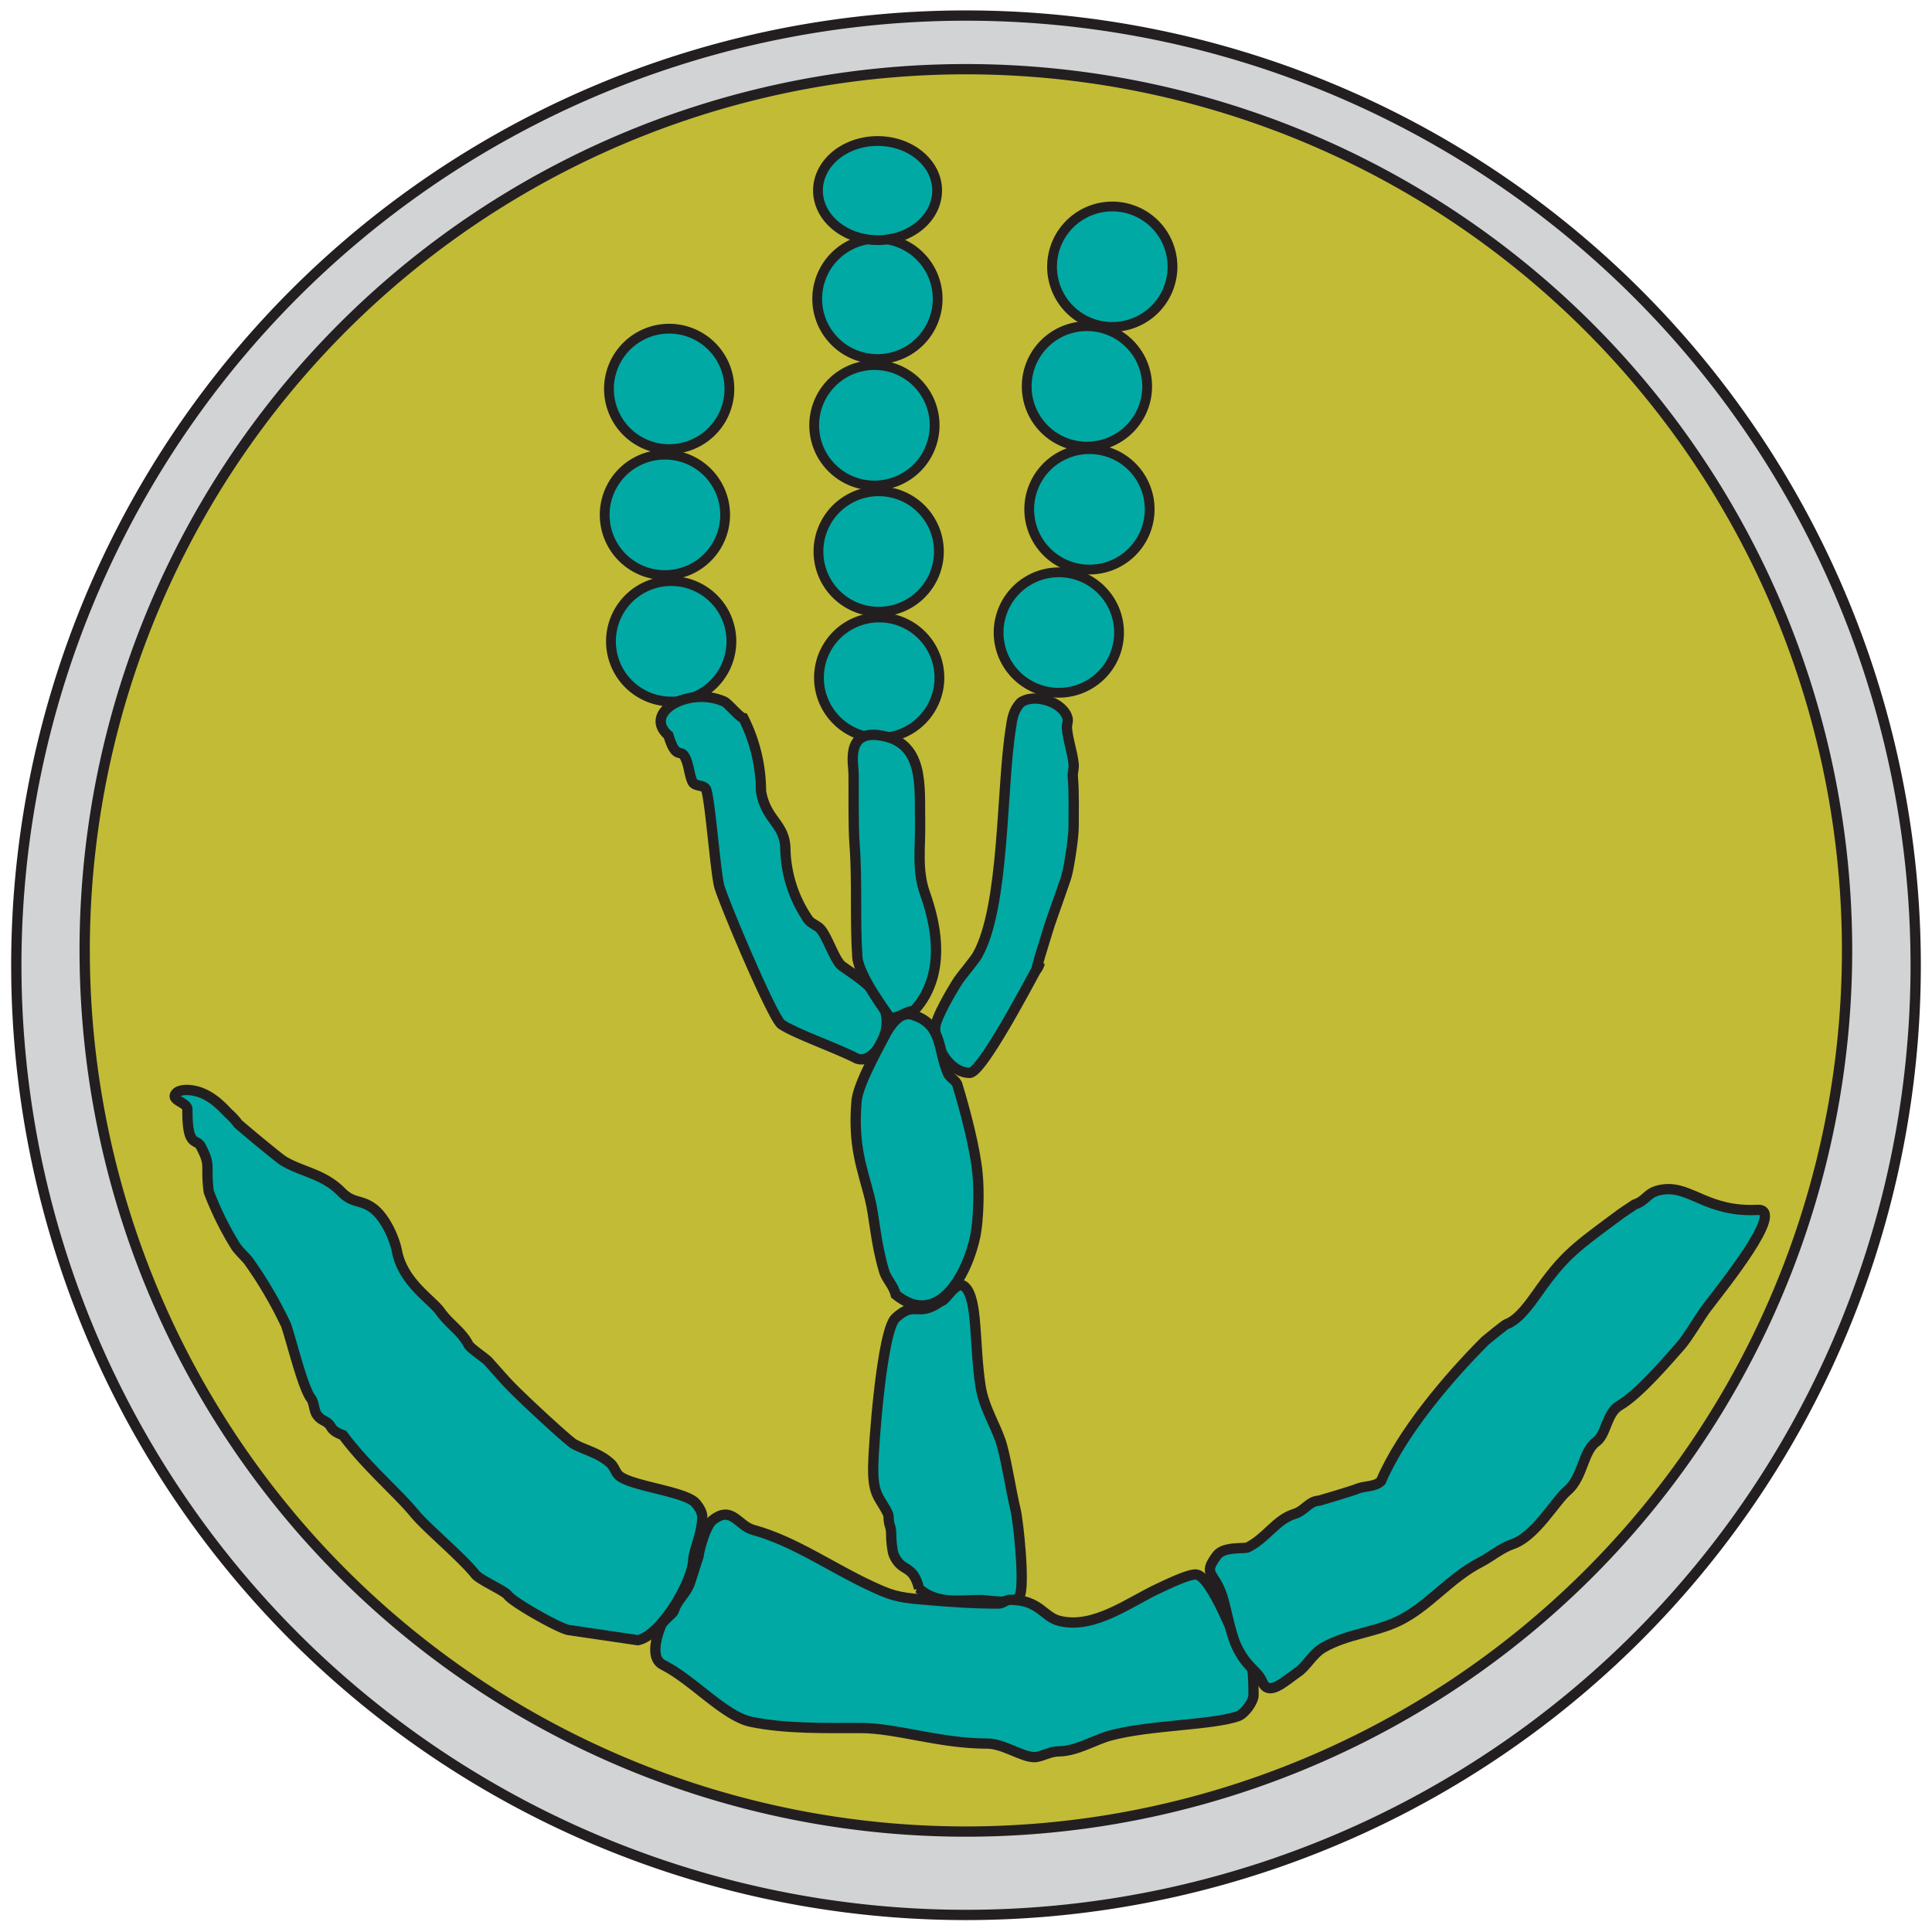
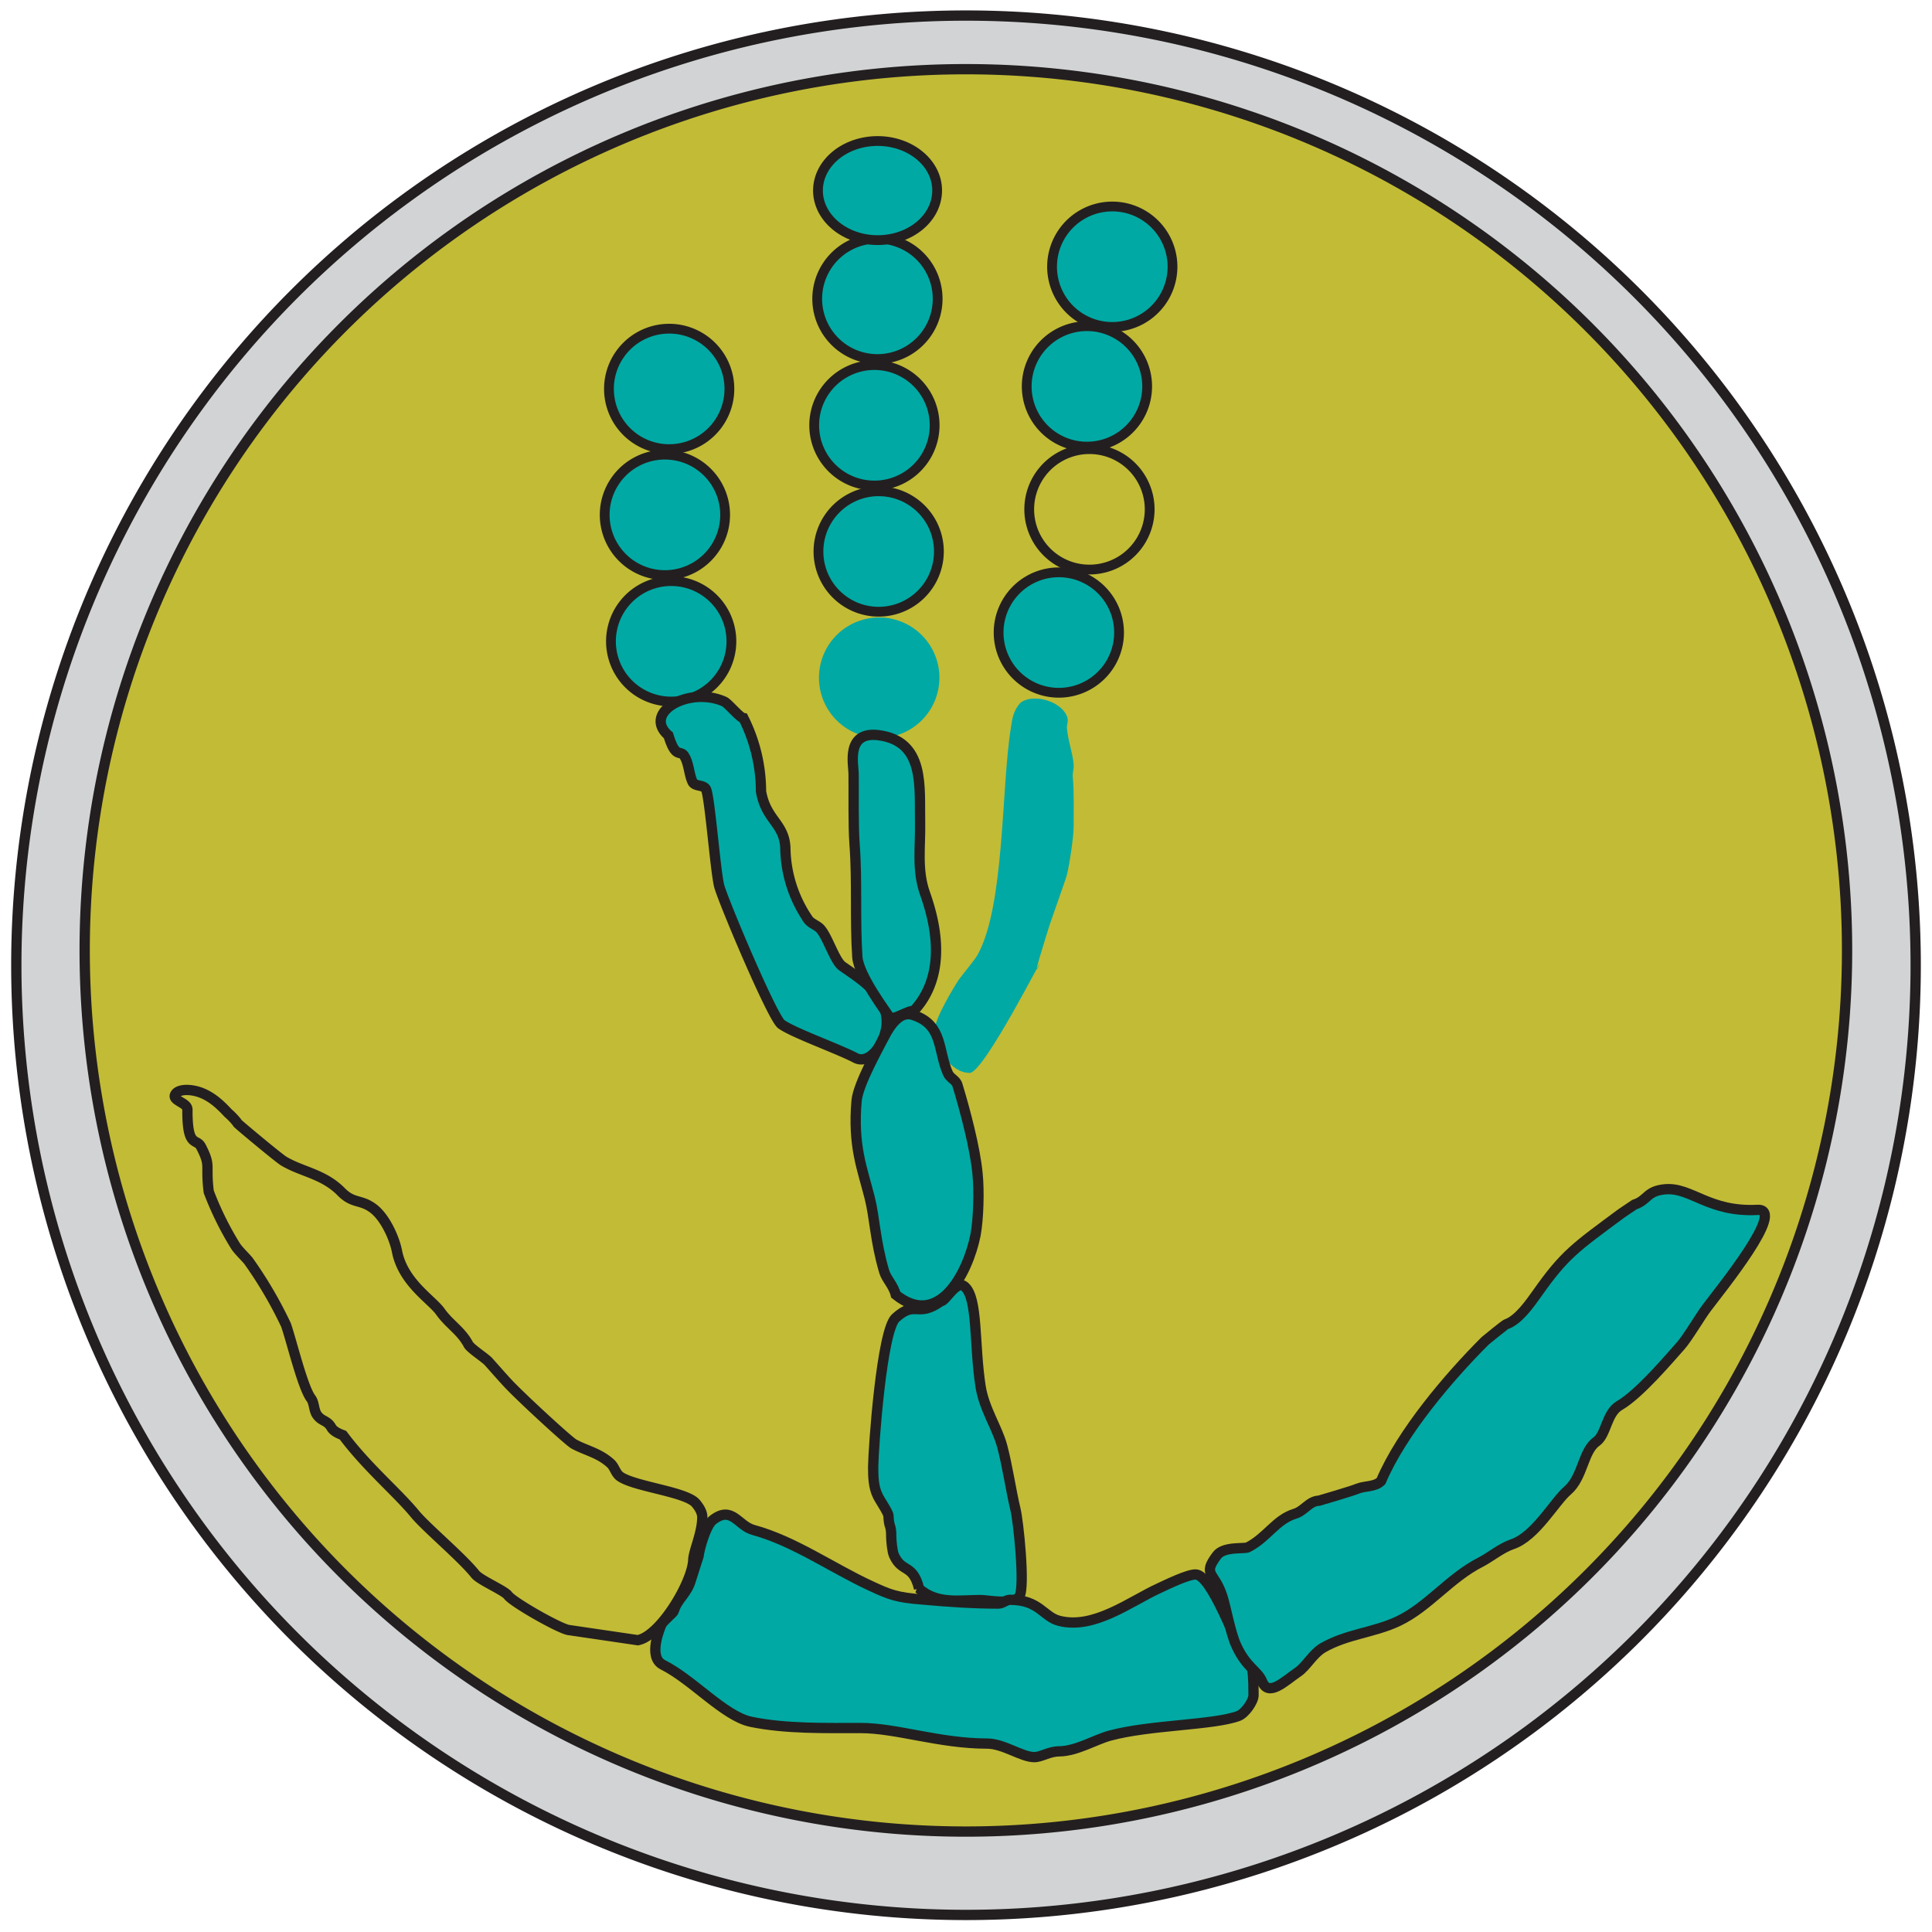
<svg xmlns="http://www.w3.org/2000/svg" xmlns:ns1="http://www.serif.com/" fill-rule="evenodd" stroke-miterlimit="2" clip-rule="evenodd" viewBox="0 0 77 77">
  <g id="SLM-Logo" ns1:id="SLM Logo">
    <path fill="#d1d3d4" fill-rule="nonzero" d="M.65 38.47a37.85 37.85 0 1 1 75.7 0 37.85 37.85 0 0 1-75.7 0z" />
    <path fill="none" stroke="#231f20" stroke-width=".41" d="M.65 38.47a37.85 37.85 0 1 1 75.7 0 37.85 37.85 0 0 1-75.7 0z" />
    <path fill="#c2bb36" fill-rule="nonzero" d="M3.38 38.47a35.12 35.12 0 1 1 70.23 0 35.12 35.12 0 0 1-70.23 0z" />
    <path fill="none" stroke="#231f20" stroke-width=".41" d="M3.38 38.47a35.12 35.12 0 1 1 70.23 0 35.12 35.12 0 0 1-70.23 0z" />
    <path fill="#00a9a4" fill-rule="nonzero" d="M24.27 15.5a2.4 2.4 0 1 1 4.8 0 2.4 2.4 0 0 1-4.8 0z" />
    <path fill="none" stroke="#231f20" stroke-width=".39" d="M24.27 15.5a2.4 2.4 0 1 1 4.8 0 2.4 2.4 0 0 1-4.8 0z" />
    <path fill="#00a9a4" fill-rule="nonzero" d="M24.1 20.52a2.4 2.4 0 1 1 4.8 0 2.4 2.4 0 0 1-4.8 0z" />
    <path fill="none" stroke="#231f20" stroke-width=".39" d="M24.1 20.52a2.4 2.4 0 1 1 4.8 0 2.4 2.4 0 0 1-4.8 0z" />
    <path fill="#00a9a4" fill-rule="nonzero" d="M24.35 25.56a2.4 2.4 0 1 1 4.8 0 2.4 2.4 0 0 1-4.8 0z" />
    <path fill="none" stroke="#231f20" stroke-width=".39" d="M24.35 25.56a2.4 2.4 0 1 1 4.8 0 2.4 2.4 0 0 1-4.8 0z" />
    <path fill="#00a9a4" fill-rule="nonzero" d="M32.57 11.91a2.4 2.4 0 1 1 4.8 0 2.4 2.4 0 0 1-4.8 0z" />
    <path fill="none" stroke="#231f20" stroke-width=".39" d="M32.57 11.91a2.4 2.4 0 1 1 4.8 0 2.4 2.4 0 0 1-4.8 0z" />
    <path fill="#00a9a4" fill-rule="nonzero" d="M32.45 16.95a2.4 2.4 0 1 1 4.8 0 2.4 2.4 0 0 1-4.8 0z" />
    <path fill="none" stroke="#231f20" stroke-width=".39" d="M32.45 16.95a2.4 2.4 0 1 1 4.8 0 2.4 2.4 0 0 1-4.8 0z" />
    <path fill="#00a9a4" fill-rule="nonzero" d="M32.62 21.98a2.4 2.4 0 1 1 4.8 0 2.4 2.4 0 0 1-4.8 0z" />
    <path fill="none" stroke="#231f20" stroke-width=".39" d="M32.62 21.98a2.4 2.4 0 1 1 4.8 0 2.4 2.4 0 0 1-4.8 0z" />
    <path fill="#00a9a4" fill-rule="nonzero" d="M32.64 27.01a2.4 2.4 0 1 1 4.8 0 2.4 2.4 0 0 1-4.8 0z" />
-     <path fill="none" stroke="#231f20" stroke-width=".39" d="M32.64 27.01a2.4 2.4 0 1 1 4.8 0 2.4 2.4 0 0 1-4.8 0z" />
    <path fill="#00a9a4" fill-rule="nonzero" d="M41.93 10.63a2.4 2.4 0 1 1 4.8 0 2.4 2.4 0 0 1-4.8 0z" />
    <path fill="none" stroke="#231f20" stroke-width=".39" d="M41.93 10.63a2.4 2.4 0 1 1 4.8 0 2.4 2.4 0 0 1-4.8 0z" />
    <path fill="#00a9a4" fill-rule="nonzero" d="M40.92 15.4a2.4 2.4 0 1 1 4.8 0 2.4 2.4 0 0 1-4.8 0z" />
    <path fill="none" stroke="#231f20" stroke-width=".39" d="M40.92 15.4a2.4 2.4 0 1 1 4.8 0 2.4 2.4 0 0 1-4.8 0z" />
-     <path fill="#00a9a4" fill-rule="nonzero" d="M41.02 20.3a2.4 2.4 0 1 1 4.8 0 2.4 2.4 0 0 1-4.8 0z" />
    <path fill="none" stroke="#231f20" stroke-width=".39" d="M41.02 20.3a2.4 2.4 0 1 1 4.8 0 2.4 2.4 0 0 1-4.8 0z" />
    <path fill="#00a9a4" fill-rule="nonzero" d="M39.8 25.21a2.4 2.4 0 1 1 4.8 0 2.4 2.4 0 0 1-4.8 0z" />
    <path fill="none" stroke="#231f20" stroke-width=".39" d="M39.8 25.21a2.4 2.4 0 1 1 4.8 0 2.4 2.4 0 0 1-4.8 0z" />
    <path fill="#00a9a4" fill-rule="nonzero" d="M32.6 7.6c0-1.1 1.07-1.98 2.38-1.98 1.3 0 2.37.88 2.37 1.97 0 1.1-1.06 1.98-2.37 1.98s-2.38-.89-2.38-1.98z" />
    <path fill="none" stroke="#231f20" stroke-width=".39" d="M32.6 7.6c0-1.1 1.07-1.98 2.38-1.98 1.3 0 2.37.88 2.37 1.97 0 1.1-1.06 1.98-2.37 1.98s-2.38-.89-2.38-1.98z" />
    <path fill="#00a9a4" fill-rule="nonzero" d="M26.64 29.31c.3.99.48.53.65.85.17.3.17.7.31 1 .1.2.44.1.54.3.15.33.37 3.22.52 3.84.13.53 2.12 5.26 2.48 5.52.47.34 2.24.97 2.95 1.34.6.32 1.25-.68 1.25-1.42 0-1.1-1.02-1.7-1.77-2.23-.29-.2-.57-1.12-.85-1.46-.13-.17-.37-.22-.5-.39a5.16 5.16 0 0 1-.92-2.88c-.05-.98-.77-1.09-.97-2.24a6.53 6.53 0 0 0-.7-2.92c-.15-.02-.62-.6-.77-.66-1.4-.62-3.27.44-2.22 1.35z" />
    <path fill="none" stroke="#231f20" stroke-width=".41" d="M26.64 29.31c.3.99.48.53.65.85.17.3.17.7.31 1 .1.2.44.1.54.3.15.33.37 3.22.52 3.84.13.53 2.12 5.26 2.48 5.52.47.34 2.24.97 2.95 1.34.6.32 1.25-.68 1.25-1.42 0-1.1-1.02-1.7-1.77-2.23-.29-.2-.57-1.12-.85-1.46-.13-.17-.37-.22-.5-.39a5.16 5.16 0 0 1-.92-2.88c-.05-.98-.77-1.09-.97-2.24a6.53 6.53 0 0 0-.7-2.92c-.15-.02-.62-.6-.77-.66-1.4-.62-3.27.44-2.22 1.35z" />
    <path fill="#00a9a4" fill-rule="nonzero" d="M36.41 40.3c-.15-.07-.84.4-.95.25-.13-.2-1.23-1.66-1.29-2.4-.1-1.47 0-3.02-.11-4.48-.06-.8-.03-2.03-.04-2.83 0-.37-.32-1.7.99-1.54 1.87.24 1.63 2.07 1.66 3.48.02.97-.14 1.89.2 2.84.77 2.17.46 3.7-.46 4.68z" />
    <path fill="none" stroke="#231f20" stroke-width=".41" d="M36.41 40.3c-.15-.07-.84.4-.95.25-.13-.2-1.23-1.66-1.29-2.4-.1-1.47 0-3.02-.11-4.48-.06-.8-.03-2.03-.04-2.83 0-.37-.32-1.7.99-1.54 1.87.24 1.63 2.07 1.66 3.48.02.97-.14 1.89.2 2.84.77 2.17.46 3.7-.46 4.68z" />
    <path fill="#00a9a4" d="M42.52 34.87c.1-.39.27-1.5.27-1.92 0-.52.02-1.38-.03-1.94-.03-.21.05-.35.03-.56-.05-.49-.23-.95-.27-1.45 0-.16.08-.28 0-.46-.24-.6-1.34-.91-1.84-.54-.31.33-.34.68-.39 1-.39 2.4-.24 7.1-1.33 9.06-.09.17-.64.83-.75.99-.23.35-.94 1.54-.94 1.93 0 .8.61 1.78 1.38 1.78.57 0 3.08-4.99 2.75-4.27-.3.67.3-1.18.38-1.46.08-.28.72-2.04.74-2.16z" />
-     <path fill="none" stroke="#231f20" stroke-width=".41" d="M42.52 34.87c.1-.39.27-1.5.27-1.92 0-.52.02-1.38-.03-1.94-.03-.21.05-.35.03-.56-.05-.49-.23-.95-.27-1.45 0-.16.08-.28 0-.46-.24-.6-1.34-.91-1.84-.54-.31.33-.34.68-.39 1-.39 2.4-.24 7.1-1.33 9.06-.09.17-.64.83-.75.99-.23.35-.94 1.54-.94 1.93 0 .8.61 1.78 1.38 1.78.57 0 3.08-4.99 2.75-4.27-.3.67.3-1.18.38-1.46.08-.28.72-2.04.74-2.16z" />
    <path fill="#00a9a4" fill-rule="nonzero" d="M35.24 41.32c-.2.4-1.03 1.86-1.1 2.54-.16 1.81.23 2.72.52 3.87.2.78.22 1.74.58 2.95.09.3.37.55.46.92 1.72 1.38 2.88-.87 3.18-2.38.12-.65.15-1.77.08-2.44-.09-1-.5-2.55-.8-3.53-.05-.2-.3-.28-.38-.47-.4-.9-.2-1.9-1.31-2.3-.19-.07-.66-.27-1.23.84z" />
    <path fill="none" stroke="#231f20" stroke-width=".41" d="M35.24 41.32c-.2.4-1.03 1.86-1.1 2.54-.16 1.81.23 2.72.52 3.87.2.78.22 1.74.58 2.95.09.3.37.55.46.92 1.72 1.38 2.88-.87 3.18-2.38.12-.65.15-1.77.08-2.44-.09-1-.5-2.55-.8-3.53-.05-.2-.3-.28-.38-.47-.4-.9-.2-1.9-1.31-2.3-.19-.07-.66-.27-1.23.84z" />
    <path fill="#00a9a4" fill-rule="nonzero" d="M36.62 63.31c.73.64 1.59.46 2.47.46.28 0 1.31.22 1.54-.15.23-.38-.04-2.99-.16-3.47-.18-.75-.32-1.74-.53-2.52-.19-.72-.72-1.48-.86-2.38-.26-1.68-.1-3.5-.63-3.97-.33-.3-.77.6-.95.58-.95.68-1-.06-1.8.66-.56.49-.89 5.17-.9 5.94 0 .4.01.8.18 1.15.07.16.42.66.43.8.02.52.11.31.11.83 0 .16.04.6.11.75.32.71.75.32 1 1.32z" />
    <path fill="none" stroke="#231f20" stroke-width=".41" d="M36.62 63.31c.73.64 1.59.46 2.47.46.28 0 1.31.22 1.54-.15.23-.38-.04-2.99-.16-3.47-.18-.75-.32-1.74-.53-2.52-.19-.72-.72-1.48-.86-2.38-.26-1.68-.1-3.5-.63-3.97-.33-.3-.77.6-.95.58-.95.68-1-.06-1.8.66-.56.49-.89 5.17-.9 5.94 0 .4.01.8.18 1.15.07.16.42.66.43.8.02.52.11.31.11.83 0 .16.04.6.11.75.32.71.75.32 1 1.32z" />
-     <path fill="#00a9a4" fill-rule="nonzero" d="M16.53 60.33c-.7-.85-1.92-1.87-2.86-3.13-.16-.06-.37-.15-.46-.3-.18-.32-.39-.23-.59-.53-.11-.17-.1-.47-.22-.63-.33-.42-.77-2.26-1-2.93a16.67 16.67 0 0 0-1.5-2.56c-.14-.17-.4-.41-.52-.6a12.6 12.6 0 0 1-1.06-2.15c-.14-1.1.1-1-.3-1.78-.18-.39-.56.08-.55-1.5 0-.27-.57-.34-.5-.57.07-.2.4-.23.63-.2.7.08 1.18.58 1.5.92.11.09.31.3.37.4.06.07 1.62 1.37 1.83 1.5.73.44 1.59.51 2.3 1.23.46.47.76.3 1.23.63.5.34.9 1.22 1 1.78.26 1.23 1.4 1.9 1.73 2.38.36.5.82.75 1.11 1.3.1.17.68.54.8.68.82.92.75.86 1.5 1.58.78.74 1.73 1.6 1.9 1.7.5.27.99.35 1.46.77.17.15.2.4.39.53.58.4 2.59.6 3 1.05.12.14.27.35.27.57 0 .63-.35 1.35-.36 1.7-.03.88-1.3 3.03-2.21 3.2l-2.72-.4c-.3 0-2.24-1.1-2.45-1.38-.14-.2-1.12-.61-1.31-.85-.52-.66-1.97-1.87-2.41-2.41z" />
    <path fill="none" stroke="#231f20" stroke-width=".41" d="M16.53 60.33c-.7-.85-1.92-1.87-2.86-3.13-.16-.06-.37-.15-.46-.3-.18-.32-.39-.23-.59-.53-.11-.17-.1-.47-.22-.63-.33-.42-.77-2.26-1-2.93a16.67 16.67 0 0 0-1.5-2.56c-.14-.17-.4-.41-.52-.6a12.6 12.6 0 0 1-1.06-2.15c-.14-1.1.1-1-.3-1.78-.18-.39-.56.08-.55-1.5 0-.27-.57-.34-.5-.57.07-.2.4-.23.63-.2.7.08 1.18.58 1.5.92.11.09.31.3.37.4.06.07 1.62 1.37 1.83 1.5.73.44 1.59.51 2.3 1.23.46.47.76.3 1.23.63.5.34.9 1.22 1 1.78.26 1.23 1.4 1.9 1.73 2.38.36.5.82.75 1.11 1.3.1.17.68.54.8.68.82.92.75.86 1.5 1.58.78.74 1.73 1.6 1.9 1.7.5.27.99.35 1.46.77.17.15.2.4.39.53.58.4 2.59.6 3 1.05.12.14.27.35.27.57 0 .63-.35 1.35-.36 1.7-.03.88-1.3 3.03-2.21 3.2l-2.72-.4c-.3 0-2.24-1.1-2.45-1.38-.14-.2-1.12-.61-1.31-.85-.52-.66-1.97-1.87-2.41-2.41z" />
    <path fill="#00a9a4" fill-rule="nonzero" d="M27.84 62.02c.04-.32.3-1.24.57-1.44.77-.6 1 .24 1.63.4 1.63.45 3.1 1.5 4.65 2.22.78.36 1.04.47 2.1.55 1 .09 2 .16 3 .16.18 0 .3-.15.47-.15 1.17 0 1.32.68 1.96.84 1.39.35 2.83-.78 3.97-1.3.32-.15 1.14-.55 1.46-.55.64 0 1.64 2.83 1.94 3.31.25.41.37.04.37 1.5 0 .25-.34.73-.6.83-1 .37-3.51.35-5.11.78-.58.15-1.33.62-2.03.63-.41 0-.71.23-1 .23-.5 0-1.22-.54-1.88-.54-1.9 0-3.6-.62-5.05-.62-1.35 0-2.98.04-4.37-.25-1.06-.23-2.32-1.68-3.5-2.27-.62-.31-.1-1.5-.06-1.6.09-.17.48-.47.5-.55.12-.46.53-.68.68-1.24l.3-.94z" />
    <path fill="none" stroke="#231f20" stroke-width=".41" d="M27.84 62.02c.04-.32.3-1.24.57-1.44.77-.6 1 .24 1.63.4 1.63.45 3.1 1.5 4.65 2.22.78.36 1.04.47 2.1.55 1 .09 2 .16 3 .16.18 0 .3-.15.47-.15 1.17 0 1.32.68 1.96.84 1.39.35 2.83-.78 3.97-1.3.32-.15 1.14-.55 1.46-.55.64 0 1.64 2.83 1.94 3.31.25.41.37.04.37 1.5 0 .25-.34.73-.6.83-1 .37-3.51.35-5.11.78-.58.15-1.33.62-2.03.63-.41 0-.71.23-1 .23-.5 0-1.22-.54-1.88-.54-1.9 0-3.6-.62-5.05-.62-1.35 0-2.98.04-4.37-.25-1.06-.23-2.32-1.68-3.5-2.27-.62-.31-.1-1.5-.06-1.6.09-.17.48-.47.5-.55.12-.46.53-.68.68-1.24l.3-.94z" />
    <path fill="#00a9a4" fill-rule="nonzero" d="M66.35 47.4c-.73.07-.67.43-1.21.61l-.52.35c-1.82 1.35-2.26 1.63-3.35 3.18-.3.42-.75 1.07-1.24 1.24-.04.01-.75.58-.84.66-1.44 1.44-3.32 3.64-4.15 5.59-.25.24-.62.18-.93.3-.2.09-1.54.48-1.54.48-.39.01-.59.41-.96.52-.76.23-1.12.96-1.88 1.34-.14.07-.95-.05-1.23.32-.6.8-.09.65.22 1.64.13.39.32 1.46.55 1.95.4.88.85 1 1.03 1.43.25.64.88.01 1.43-.37.33-.22.59-.73 1-.97.96-.55 2.03-.6 3-1.06 1.2-.57 2.05-1.73 3.3-2.36.38-.2.8-.55 1.23-.7.93-.3 1.71-1.72 2.21-2.14.62-.53.62-1.58 1.15-1.95.4-.28.4-1.13.92-1.44.8-.46 2.01-1.9 2.44-2.38.27-.3.8-1.2 1.03-1.5.6-.8 3.2-3.99 2.03-3.92-1.95.1-2.64-.92-3.69-.82z" />
    <path fill="none" stroke="#231f20" stroke-width=".41" d="M66.35 47.4c-.73.07-.67.43-1.21.61l-.52.35c-1.82 1.35-2.26 1.63-3.35 3.18-.3.42-.75 1.07-1.24 1.24-.04.01-.75.58-.84.66-1.44 1.44-3.32 3.64-4.15 5.59-.25.24-.62.18-.93.3-.2.09-1.54.48-1.54.48-.39.01-.59.41-.96.52-.76.23-1.12.96-1.88 1.34-.14.07-.95-.05-1.23.32-.6.8-.09.65.22 1.64.13.39.32 1.46.55 1.95.4.88.85 1 1.03 1.43.25.64.88.01 1.43-.37.33-.22.59-.73 1-.97.96-.55 2.03-.6 3-1.06 1.2-.57 2.05-1.73 3.3-2.36.38-.2.8-.55 1.23-.7.93-.3 1.71-1.72 2.21-2.14.62-.53.62-1.58 1.15-1.95.4-.28.4-1.13.92-1.44.8-.46 2.01-1.9 2.44-2.38.27-.3.8-1.2 1.03-1.5.6-.8 3.2-3.99 2.03-3.92-1.95.1-2.64-.92-3.69-.82z" />
  </g>
</svg>